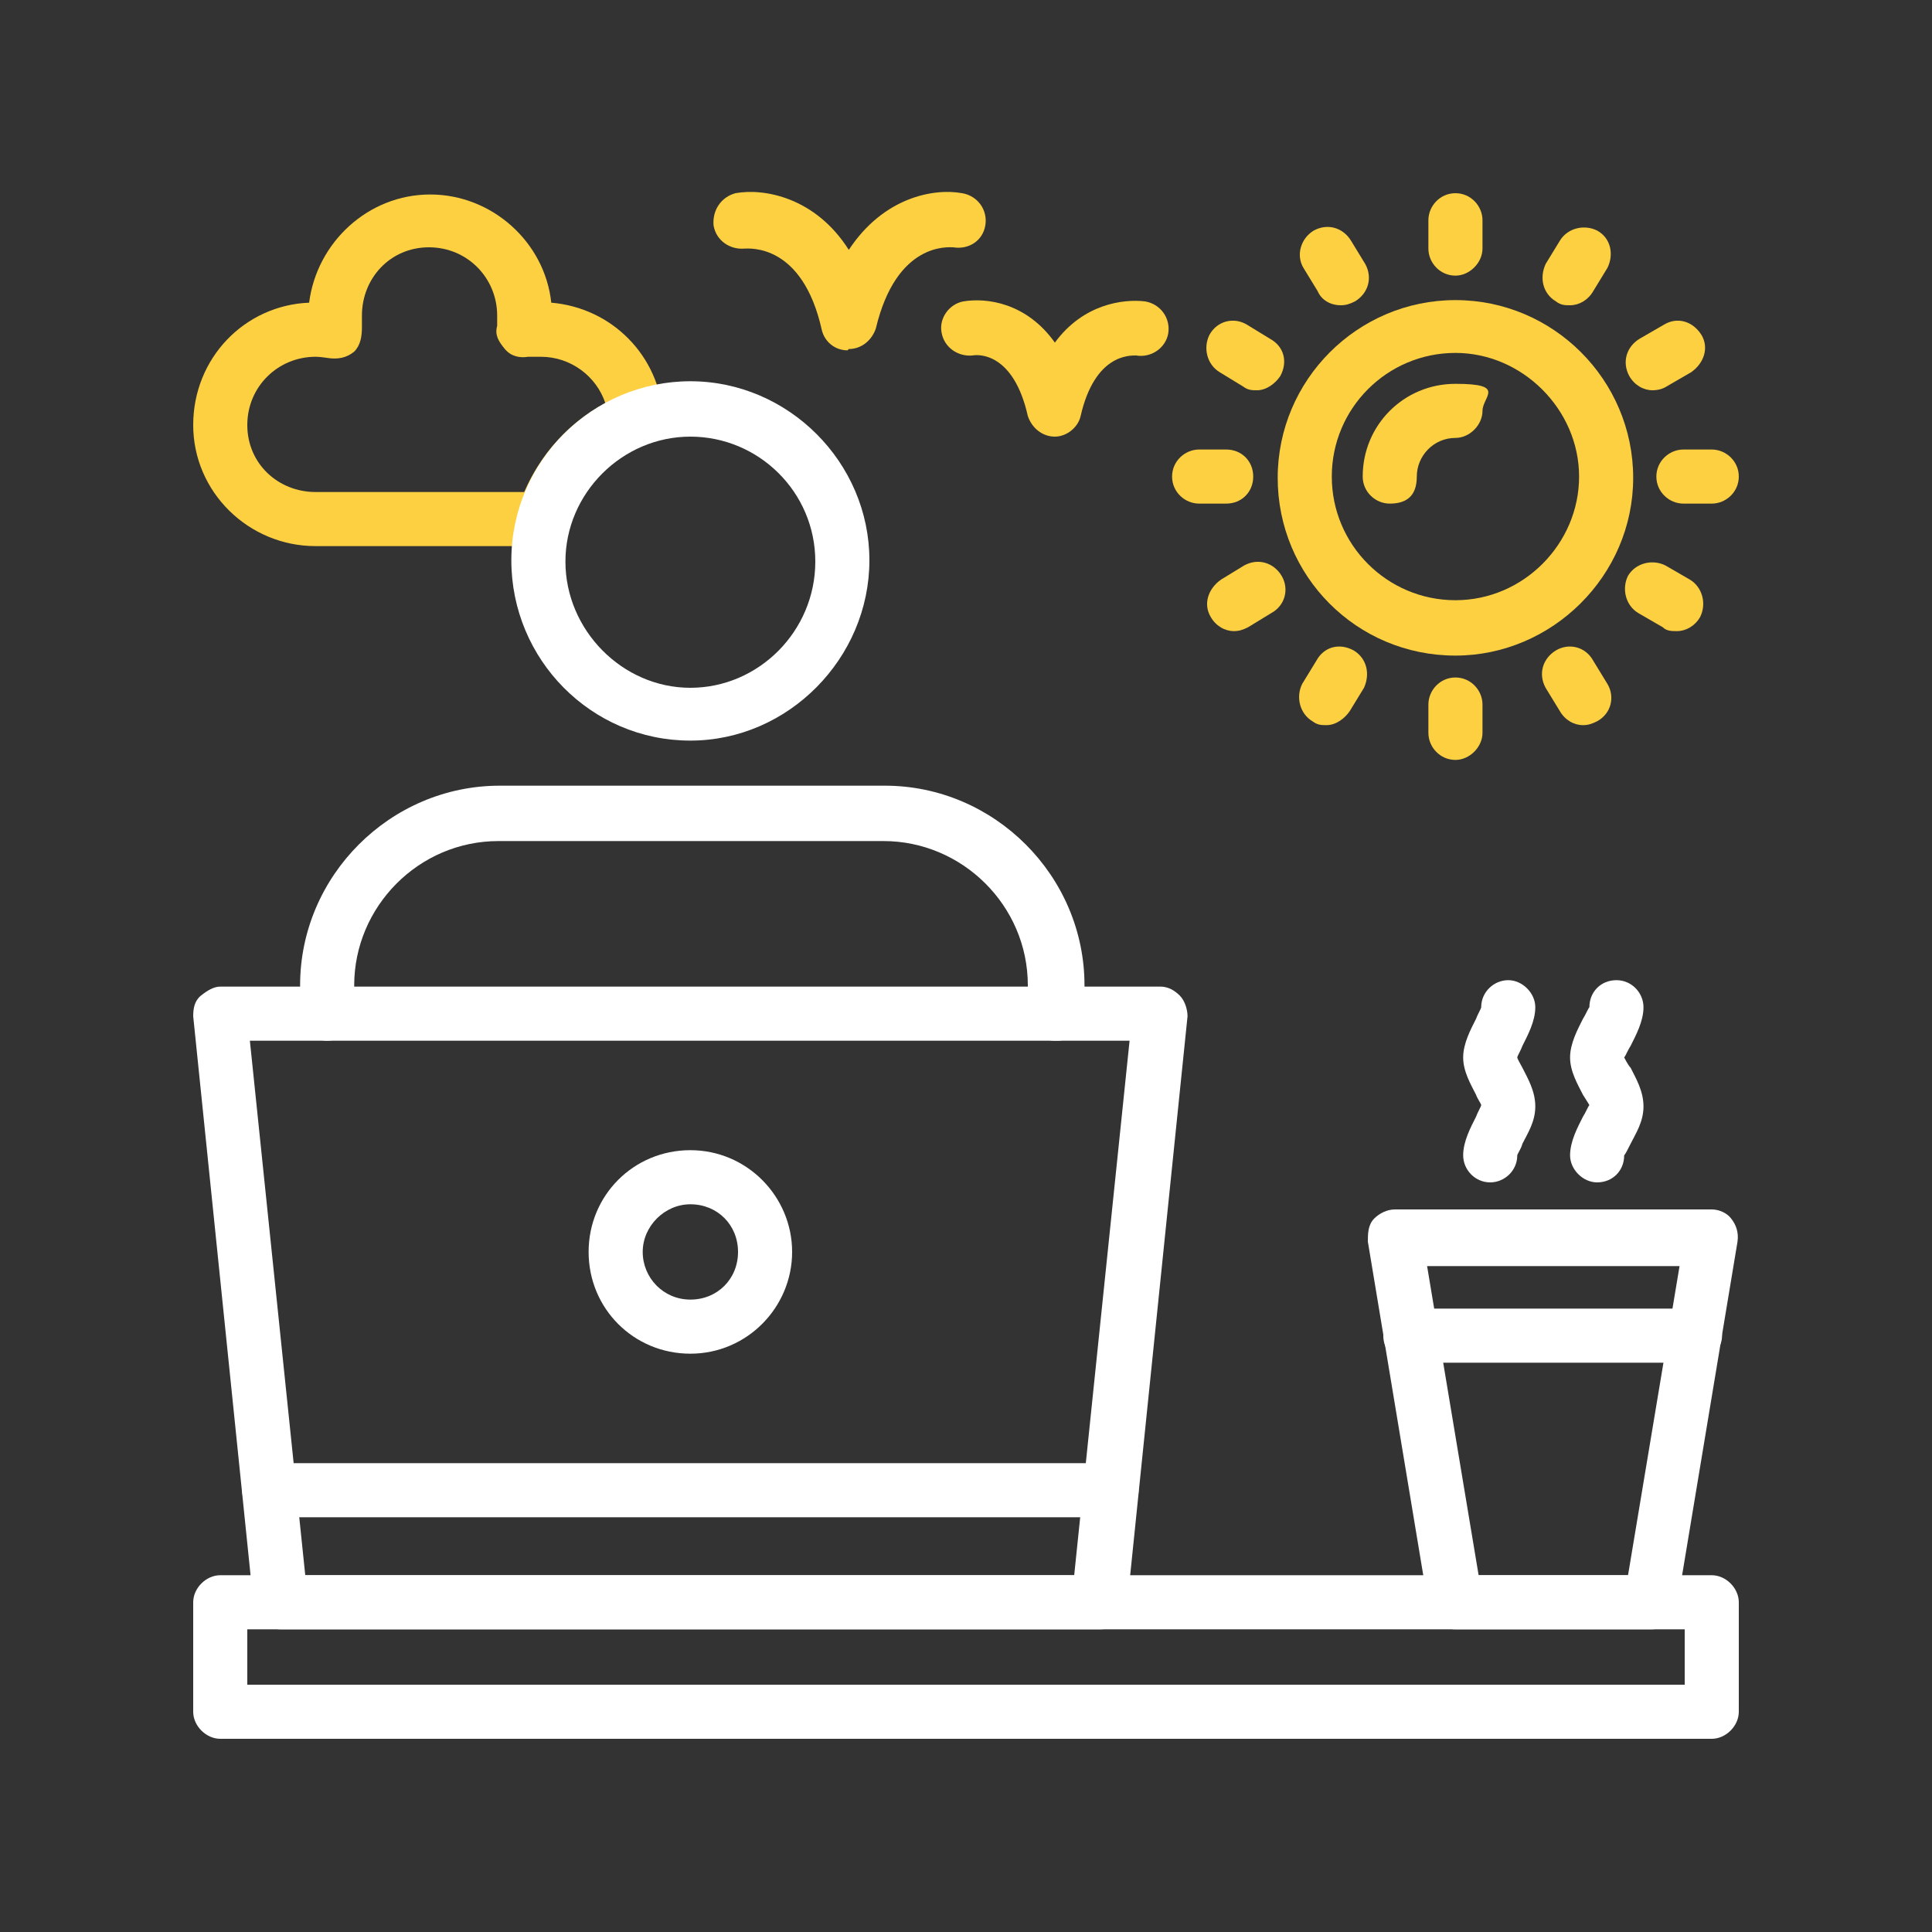
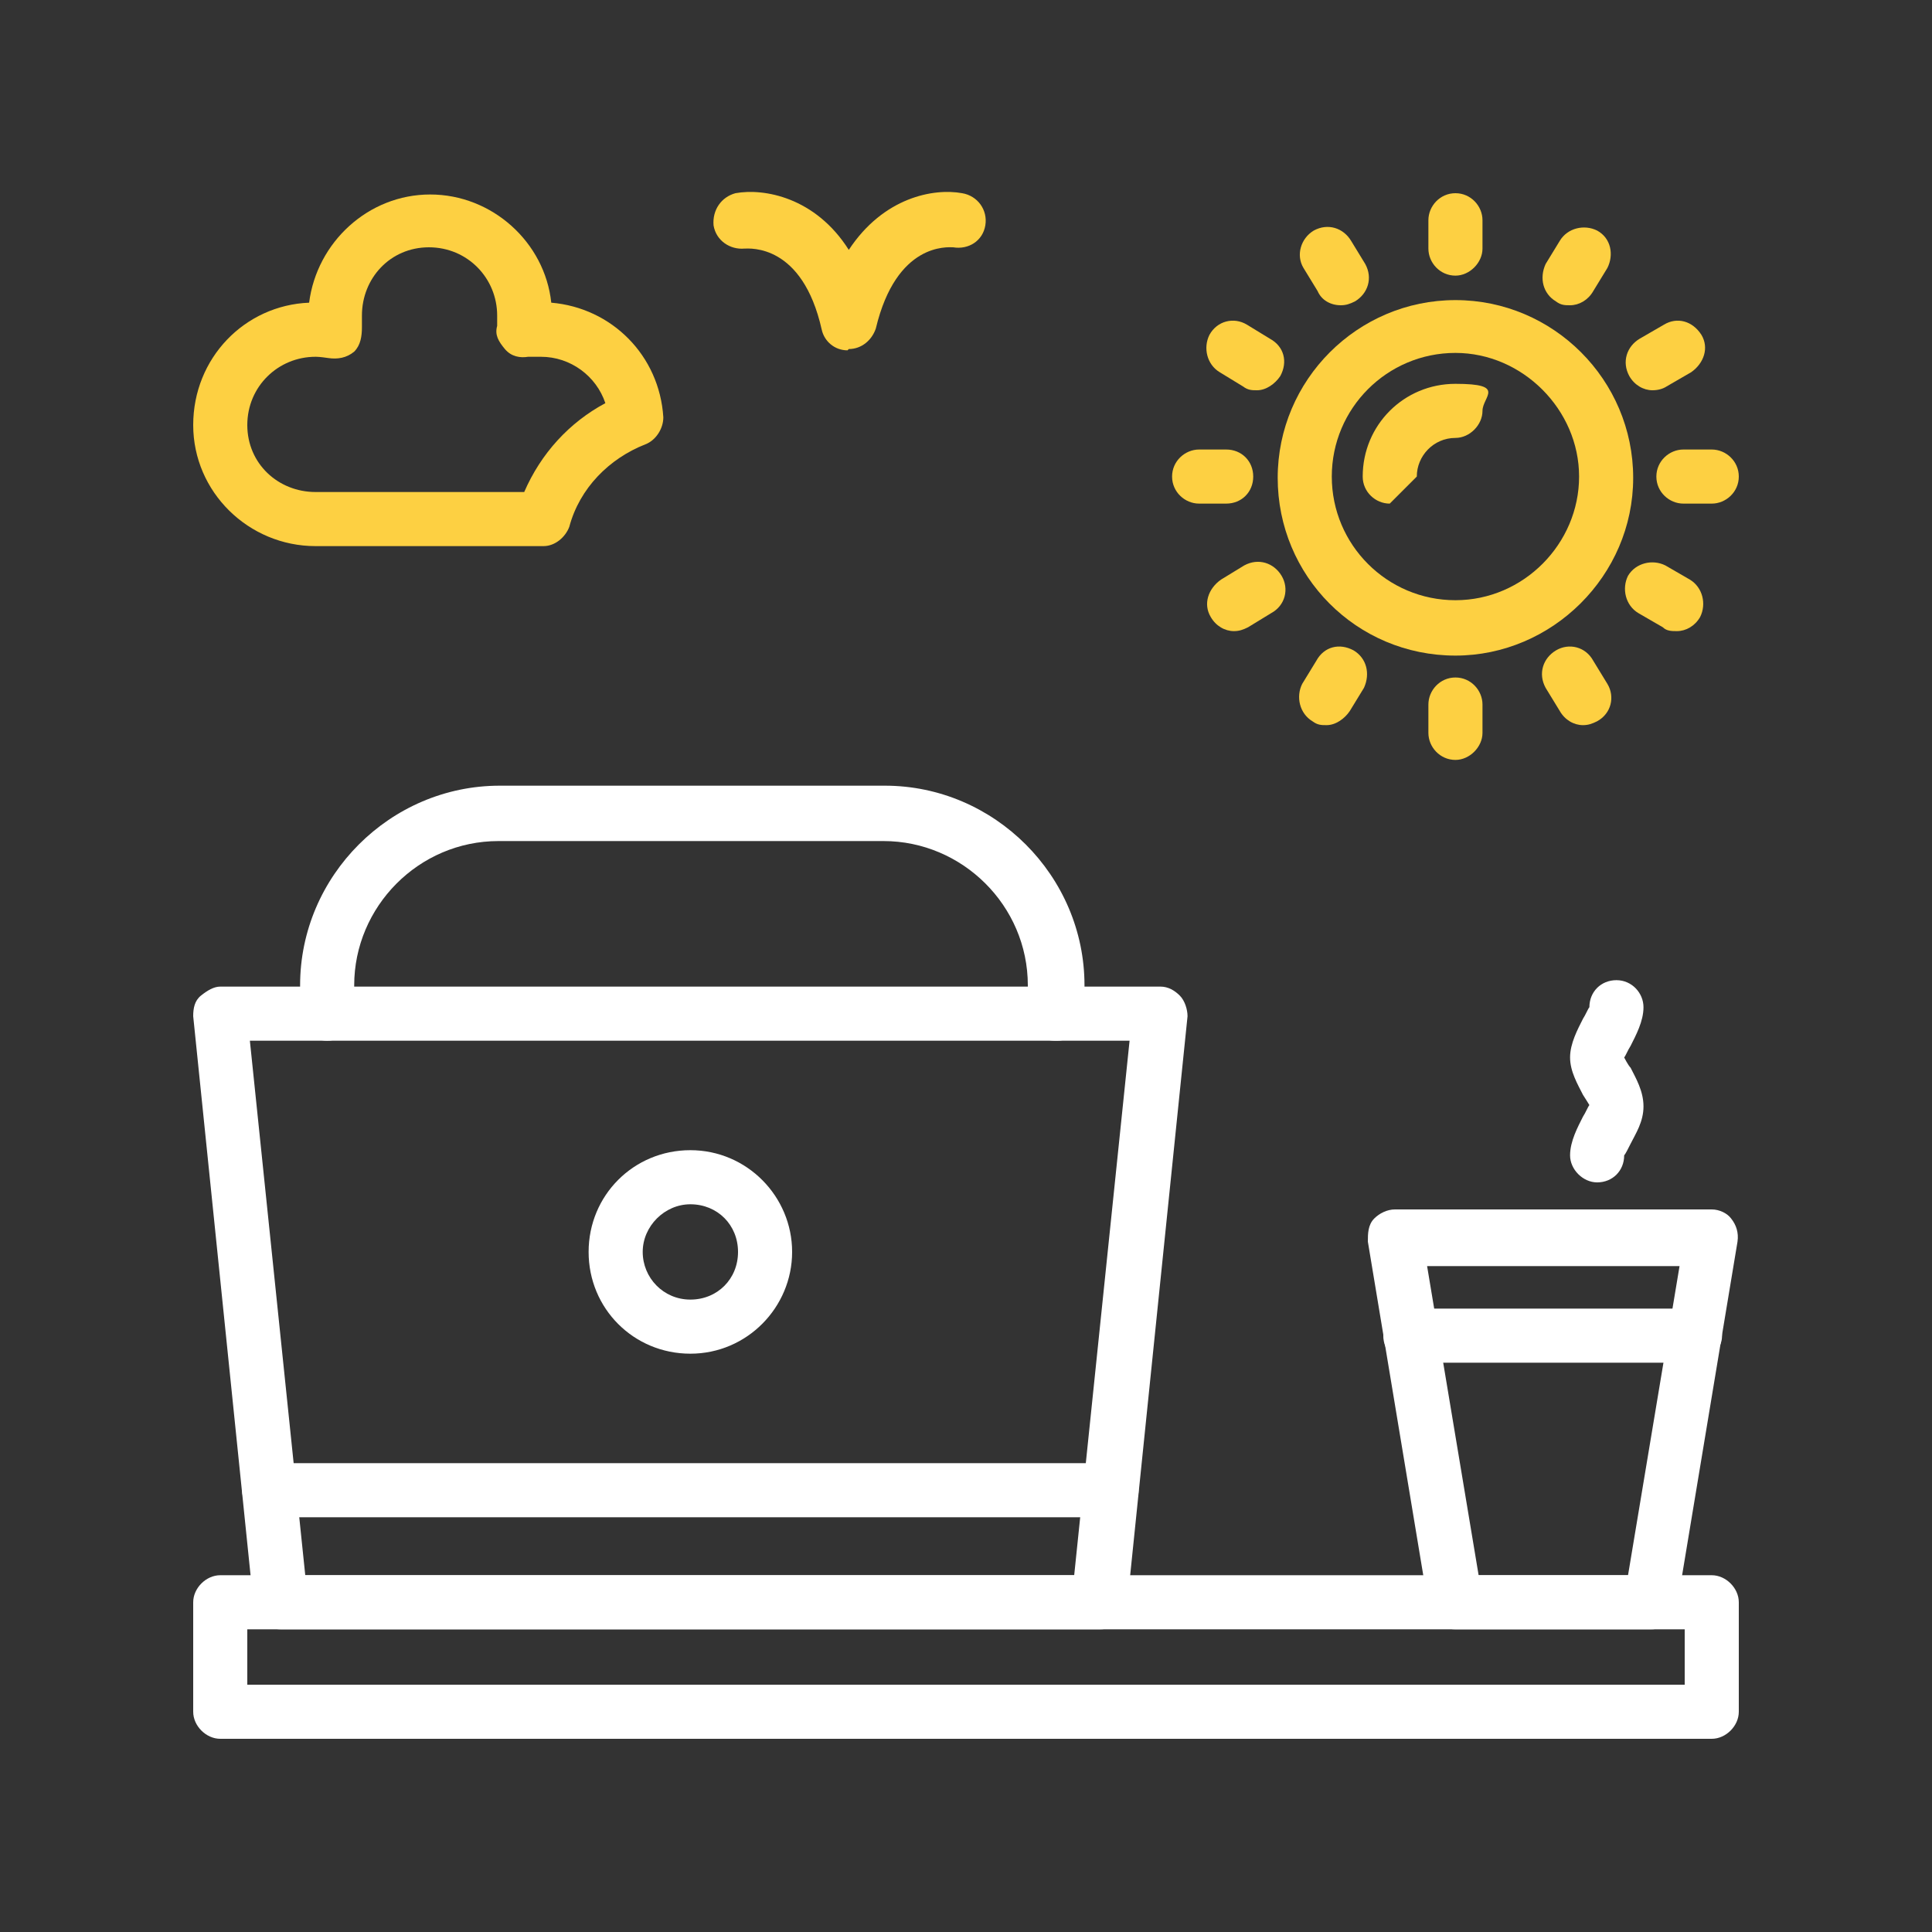
<svg xmlns="http://www.w3.org/2000/svg" id="Layer_1" version="1.1" viewBox="0 0 150 150">
  <rect x="0" y="0" width="150" height="150" fill="#333333" stroke="none" />
  <defs>
    <style> .st0 { fill: #fff; } .st0, .st1 { fill-rule: evenodd; } .st1 { fill: #fdd042; } </style>
  </defs>
  <g id="Layer_x5F_1">
    <path class="st0" d="M53.6,105.1c-4.4,0-7.9-3.5-7.9-7.9s3.5-7.9,7.9-7.9,7.9,3.6,7.9,7.9-3.5,7.9-7.9,7.9ZM53.6,93.5c-2,0-3.7,1.7-3.7,3.7s1.6,3.7,3.7,3.7,3.7-1.6,3.7-3.7-1.6-3.7-3.7-3.7Z" />
    <path class="st0" d="M128.2,126.5h-15.2c-1.1,0-2-.7-2.1-1.8l-4.7-28.3c0-.6,0-1.3.5-1.8.4-.4,1-.7,1.6-.7h24.6c.6,0,1.2.3,1.5.7.4.5.6,1.1.5,1.8l-4.7,28.3c-.1,1.1-1,1.8-2,1.8ZM114.8,122.3h11.6l4-24h-19.6l4,24Z" />
    <path class="st0" d="M131.6,105.8h-22.1c-1.2,0-2.1-.9-2.1-2.1s.9-2.1,2.1-2.1h22.1c1.1,0,2.1,1,2.1,2.1s-1,2.1-2.1,2.1Z" />
-     <path class="st0" d="M115.7,91.8c-1.2,0-2.1-1-2.1-2.1s.6-2.2,1-3c.1-.3.4-.8.4-.9s-.3-.5-.4-.8c-.4-.8-1-1.8-1-2.9s.6-2.2,1-3c.1-.3.4-.8.4-.9,0-1.2,1-2.1,2.1-2.1s2.1,1,2.1,2.1-.6,2.2-1,3c-.1.3-.4.8-.4.9s.3.6.4.8c.4.8,1,1.8,1,3s-.6,2.1-1,2.9c-.1.4-.4.8-.4.9,0,1.2-1,2.1-2.1,2.1Z" />
    <path class="st0" d="M124,91.8c-1.1,0-2.1-1-2.1-2.1s.6-2.2,1-3c.2-.3.4-.8.5-.9,0,0-.3-.5-.5-.8-.4-.8-1-1.8-1-2.9s.6-2.2,1-3c.2-.3.4-.8.5-.9,0-1.2.9-2.1,2.1-2.1s2.1,1,2.1,2.1-.6,2.2-1,3c-.2.3-.4.8-.5.9,0,0,.3.6.5.8.4.8,1,1.8,1,3s-.6,2.1-1,2.9c-.2.4-.4.8-.5.9,0,1.2-.9,2.1-2.1,2.1Z" />
    <path class="st0" d="M132.9,135H17.1c-1.1,0-2.1-1-2.1-2.1v-8.5c0-1.1,1-2.1,2.1-2.1h115.8c1.1,0,2.1,1,2.1,2.1v8.5c0,1.1-1,2.1-2.1,2.1ZM19.2,130.8h111.6v-4.3H19.2v4.3Z" />
    <path class="st0" d="M85.4,126.5H21.8c-1.1,0-2-.8-2.1-1.8l-4.7-45.8c0-.6.1-1.2.6-1.6s1-.7,1.5-.7h73c.6,0,1.1.3,1.5.7s.6,1.1.6,1.6l-4.7,45.8c0,1.1-1,1.8-2.1,1.8ZM23.7,122.3h59.7l4.3-41.5H19.4l4.3,41.5Z" />
    <path class="st0" d="M86.3,117.8H20.9c-1.1,0-2.1-.9-2.1-2.1s1-2.1,2.1-2.1h65.4c1.1,0,2.1,1,2.1,2.1s-1,2.1-2.1,2.1Z" />
    <path class="st1" d="M42.1,42.4h-17.6c-5.2,0-9.5-4.2-9.5-9.4s4-9.3,9-9.5c.6-4.7,4.6-8.4,9.4-8.4s8.9,3.7,9.4,8.4c4.7.4,8.4,4.1,8.7,8.9,0,.9-.6,1.8-1.4,2.1-2.8,1.1-5.1,3.4-5.9,6.4-.3.8-1.1,1.5-2,1.5h-.2ZM24.5,27.7c-2.9,0-5.3,2.3-5.3,5.3s2.4,5.2,5.3,5.2h16.2c1.3-3,3.5-5.4,6.3-6.9-.7-2.1-2.7-3.6-5-3.6s-.6,0-1,0c-.6.1-1.3,0-1.8-.6s-.8-1.1-.6-1.8c0-.3,0-.6,0-.8,0-2.9-2.3-5.3-5.3-5.3s-5.2,2.4-5.2,5.3,0,.6,0,.9c0,.7-.1,1.4-.6,1.9-.6.5-1.3.6-2,.5s-.8-.1-1.2-.1Z" />
    <path class="st0" d="M81.9,80.8c-1.2,0-2.1-.9-2.1-2.1v-2.2c0-6.2-5.1-11.2-11.2-11.2h-29.9c-6.2,0-11.2,5.1-11.2,11.2v2.2c0,1.2-.9,2.1-2.1,2.1s-2.1-.9-2.1-2.1v-2.2c0-8.5,7-15.5,15.5-15.5h29.9c8.5,0,15.5,7,15.5,15.5v2.2c0,1.2-1,2.1-2.1,2.1Z" />
-     <path class="st0" d="M53.6,57.5c-7.7,0-13.9-6.3-13.9-14s6.3-13.9,13.9-13.9,13.9,6.3,13.9,13.9-6.3,14-13.9,14ZM53.6,33.9c-5.3,0-9.7,4.4-9.7,9.7s4.4,9.8,9.7,9.8,9.7-4.4,9.7-9.8-4.4-9.7-9.7-9.7Z" />
    <g>
      <path class="st1" d="M113,50.9c-7.7,0-13.8-6.2-13.8-13.8s6.2-13.8,13.8-13.8,13.8,6.2,13.8,13.8-6.3,13.8-13.8,13.8ZM113,27.4c-5.3,0-9.6,4.3-9.6,9.6s4.3,9.6,9.6,9.6,9.6-4.4,9.6-9.6-4.4-9.6-9.6-9.6Z" />
-       <path class="st1" d="M107.9,39.1c-1.1,0-2.1-.9-2.1-2.1,0-4,3.2-7.2,7.2-7.2s2.1,1,2.1,2.1-1,2.1-2.1,2.1c-1.7,0-3,1.4-3,3s-.9,2.1-2.1,2.1Z" />
+       <path class="st1" d="M107.9,39.1c-1.1,0-2.1-.9-2.1-2.1,0-4,3.2-7.2,7.2-7.2s2.1,1,2.1,2.1-1,2.1-2.1,2.1c-1.7,0-3,1.4-3,3Z" />
      <path class="st1" d="M95.2,39.1h-2.1c-1.1,0-2.1-.9-2.1-2.1s1-2.1,2.1-2.1h2.1c1.2,0,2.1.9,2.1,2.1s-.9,2.1-2.1,2.1Z" />
      <path class="st1" d="M128.3,30.3c-.7,0-1.4-.4-1.8-1.1-.6-1.1-.2-2.3.8-2.9l1.9-1.1c1-.6,2.2-.3,2.9.8.6,1,.2,2.2-.8,2.9l-1.9,1.1c-.3.2-.7.3-1.1.3Z" />
      <path class="st1" d="M132.9,39.1h-2.2c-1.1,0-2.1-.9-2.1-2.1s1-2.1,2.1-2.1h2.2c1.1,0,2.1.9,2.1,2.1s-1,2.1-2.1,2.1Z" />
      <path class="st1" d="M130.2,49c-.4,0-.8,0-1.1-.3l-1.9-1.1c-1-.6-1.3-1.9-.8-2.9.6-1,1.9-1.3,2.9-.8l1.9,1.1c1,.6,1.3,1.9.8,2.9-.4.7-1.1,1.1-1.8,1.1Z" />
      <path class="st1" d="M95.8,49c-.7,0-1.4-.4-1.8-1.1-.6-1-.2-2.2.8-2.9l1.8-1.1c1.1-.6,2.3-.2,2.9.8.6,1,.3,2.3-.8,2.9l-1.8,1.1c-.4.2-.7.3-1.1.3Z" />
      <path class="st1" d="M103,56.3c-.4,0-.7,0-1.1-.3-1-.6-1.3-1.9-.8-2.9l1.1-1.8c.6-1.1,1.8-1.4,2.9-.8,1,.6,1.3,1.8.8,2.9l-1.1,1.8c-.4.6-1.1,1.1-1.8,1.1Z" />
      <path class="st1" d="M113,59c-1.2,0-2.1-1-2.1-2.1v-2.2c0-1.1.9-2.1,2.1-2.1s2.1,1,2.1,2.1v2.2c0,1.1-1,2.1-2.1,2.1Z" />
      <path class="st1" d="M122.9,56.3c-.7,0-1.4-.4-1.8-1.1l-1.1-1.8c-.6-1.1-.2-2.3.8-2.9,1-.6,2.3-.3,2.9.8l1.1,1.8c.6,1,.3,2.3-.8,2.9-.4.2-.7.3-1.1.3Z" />
      <path class="st1" d="M97.6,30.3c-.4,0-.7,0-1.1-.3l-1.8-1.1c-1-.6-1.3-1.9-.8-2.9.6-1.1,1.9-1.4,2.9-.8l1.8,1.1c1.1.6,1.4,1.8.8,2.9-.4.6-1.1,1.1-1.8,1.1Z" />
      <path class="st1" d="M104.1,23.7c-.8,0-1.5-.4-1.8-1.1l-1.1-1.8c-.6-1-.2-2.3.8-2.9,1.1-.6,2.3-.2,2.9.8l1.1,1.8c.6,1.1.2,2.3-.8,2.9-.4.2-.7.3-1.1.3Z" />
      <path class="st1" d="M113,21.4c-1.2,0-2.1-1-2.1-2.1v-2.2c0-1.1.9-2.1,2.1-2.1s2.1,1,2.1,2.1v2.2c0,1.1-1,2.1-2.1,2.1Z" />
      <path class="st1" d="M121.9,23.7c-.4,0-.7,0-1.1-.3-1-.6-1.3-1.8-.8-2.9l1.1-1.8c.6-1,1.9-1.3,2.9-.8,1.1.6,1.3,1.9.8,2.9l-1.1,1.8c-.4.7-1.1,1.1-1.8,1.1Z" />
    </g>
    <path class="st1" d="M65.8,27.2c-1,0-1.8-.7-2-1.6-1.5-6.7-5.6-6.3-6-6.3-1.1.1-2.2-.6-2.4-1.8-.1-1.2.6-2.2,1.7-2.5,2.2-.4,6.2.3,8.8,4.4,2.7-4.1,6.6-4.8,8.8-4.4,1.2.2,2,1.3,1.8,2.5s-1.3,1.9-2.5,1.7c-.4,0-4.4-.4-6,6.3-.3.9-1.1,1.6-2.1,1.6Z" />
-     <path class="st1" d="M81.9,33.9c-1,0-1.8-.7-2.1-1.6-1.1-4.9-3.8-4.8-4.3-4.7-1.1.1-2.2-.6-2.4-1.8-.2-1.1.6-2.2,1.7-2.4,1.8-.3,4.9.1,7.1,3.2,2.2-3,5.3-3.4,7-3.2,1.2.2,2,1.3,1.8,2.5-.2,1.1-1.3,1.9-2.5,1.7-.5,0-3.2-.1-4.3,4.7-.2.9-1.1,1.6-2,1.6Z" />
  </g>
</svg>